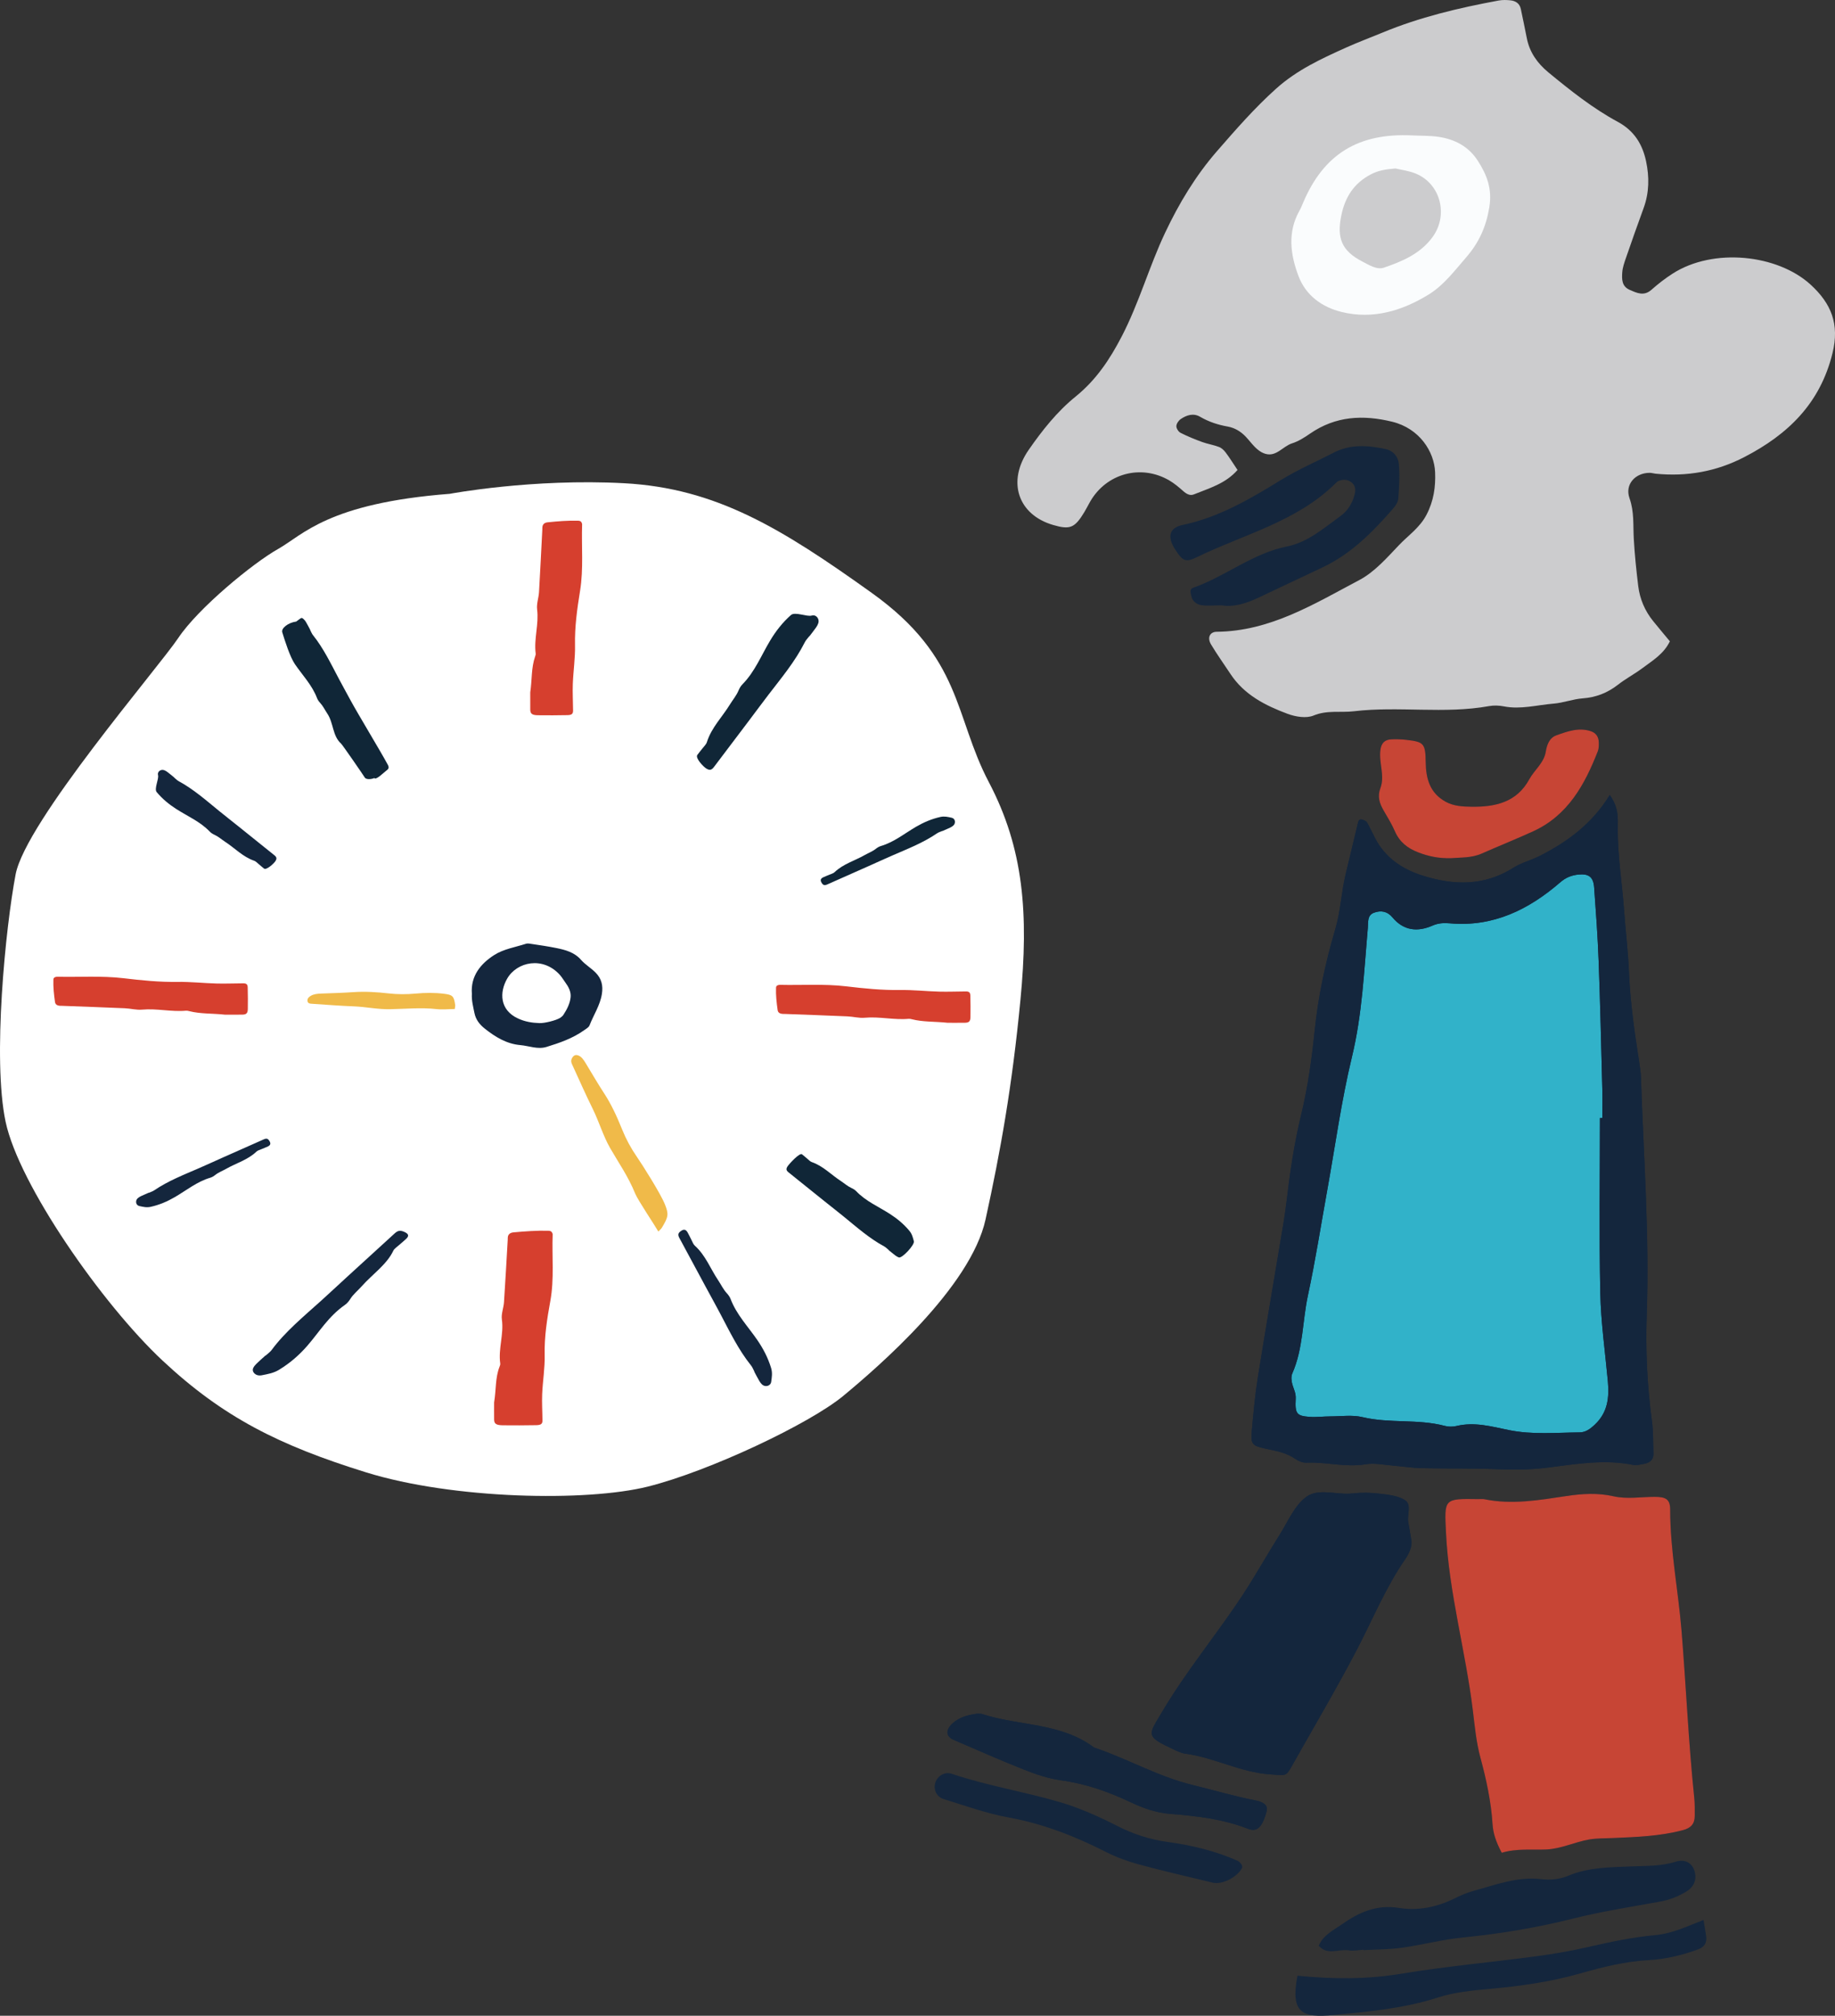
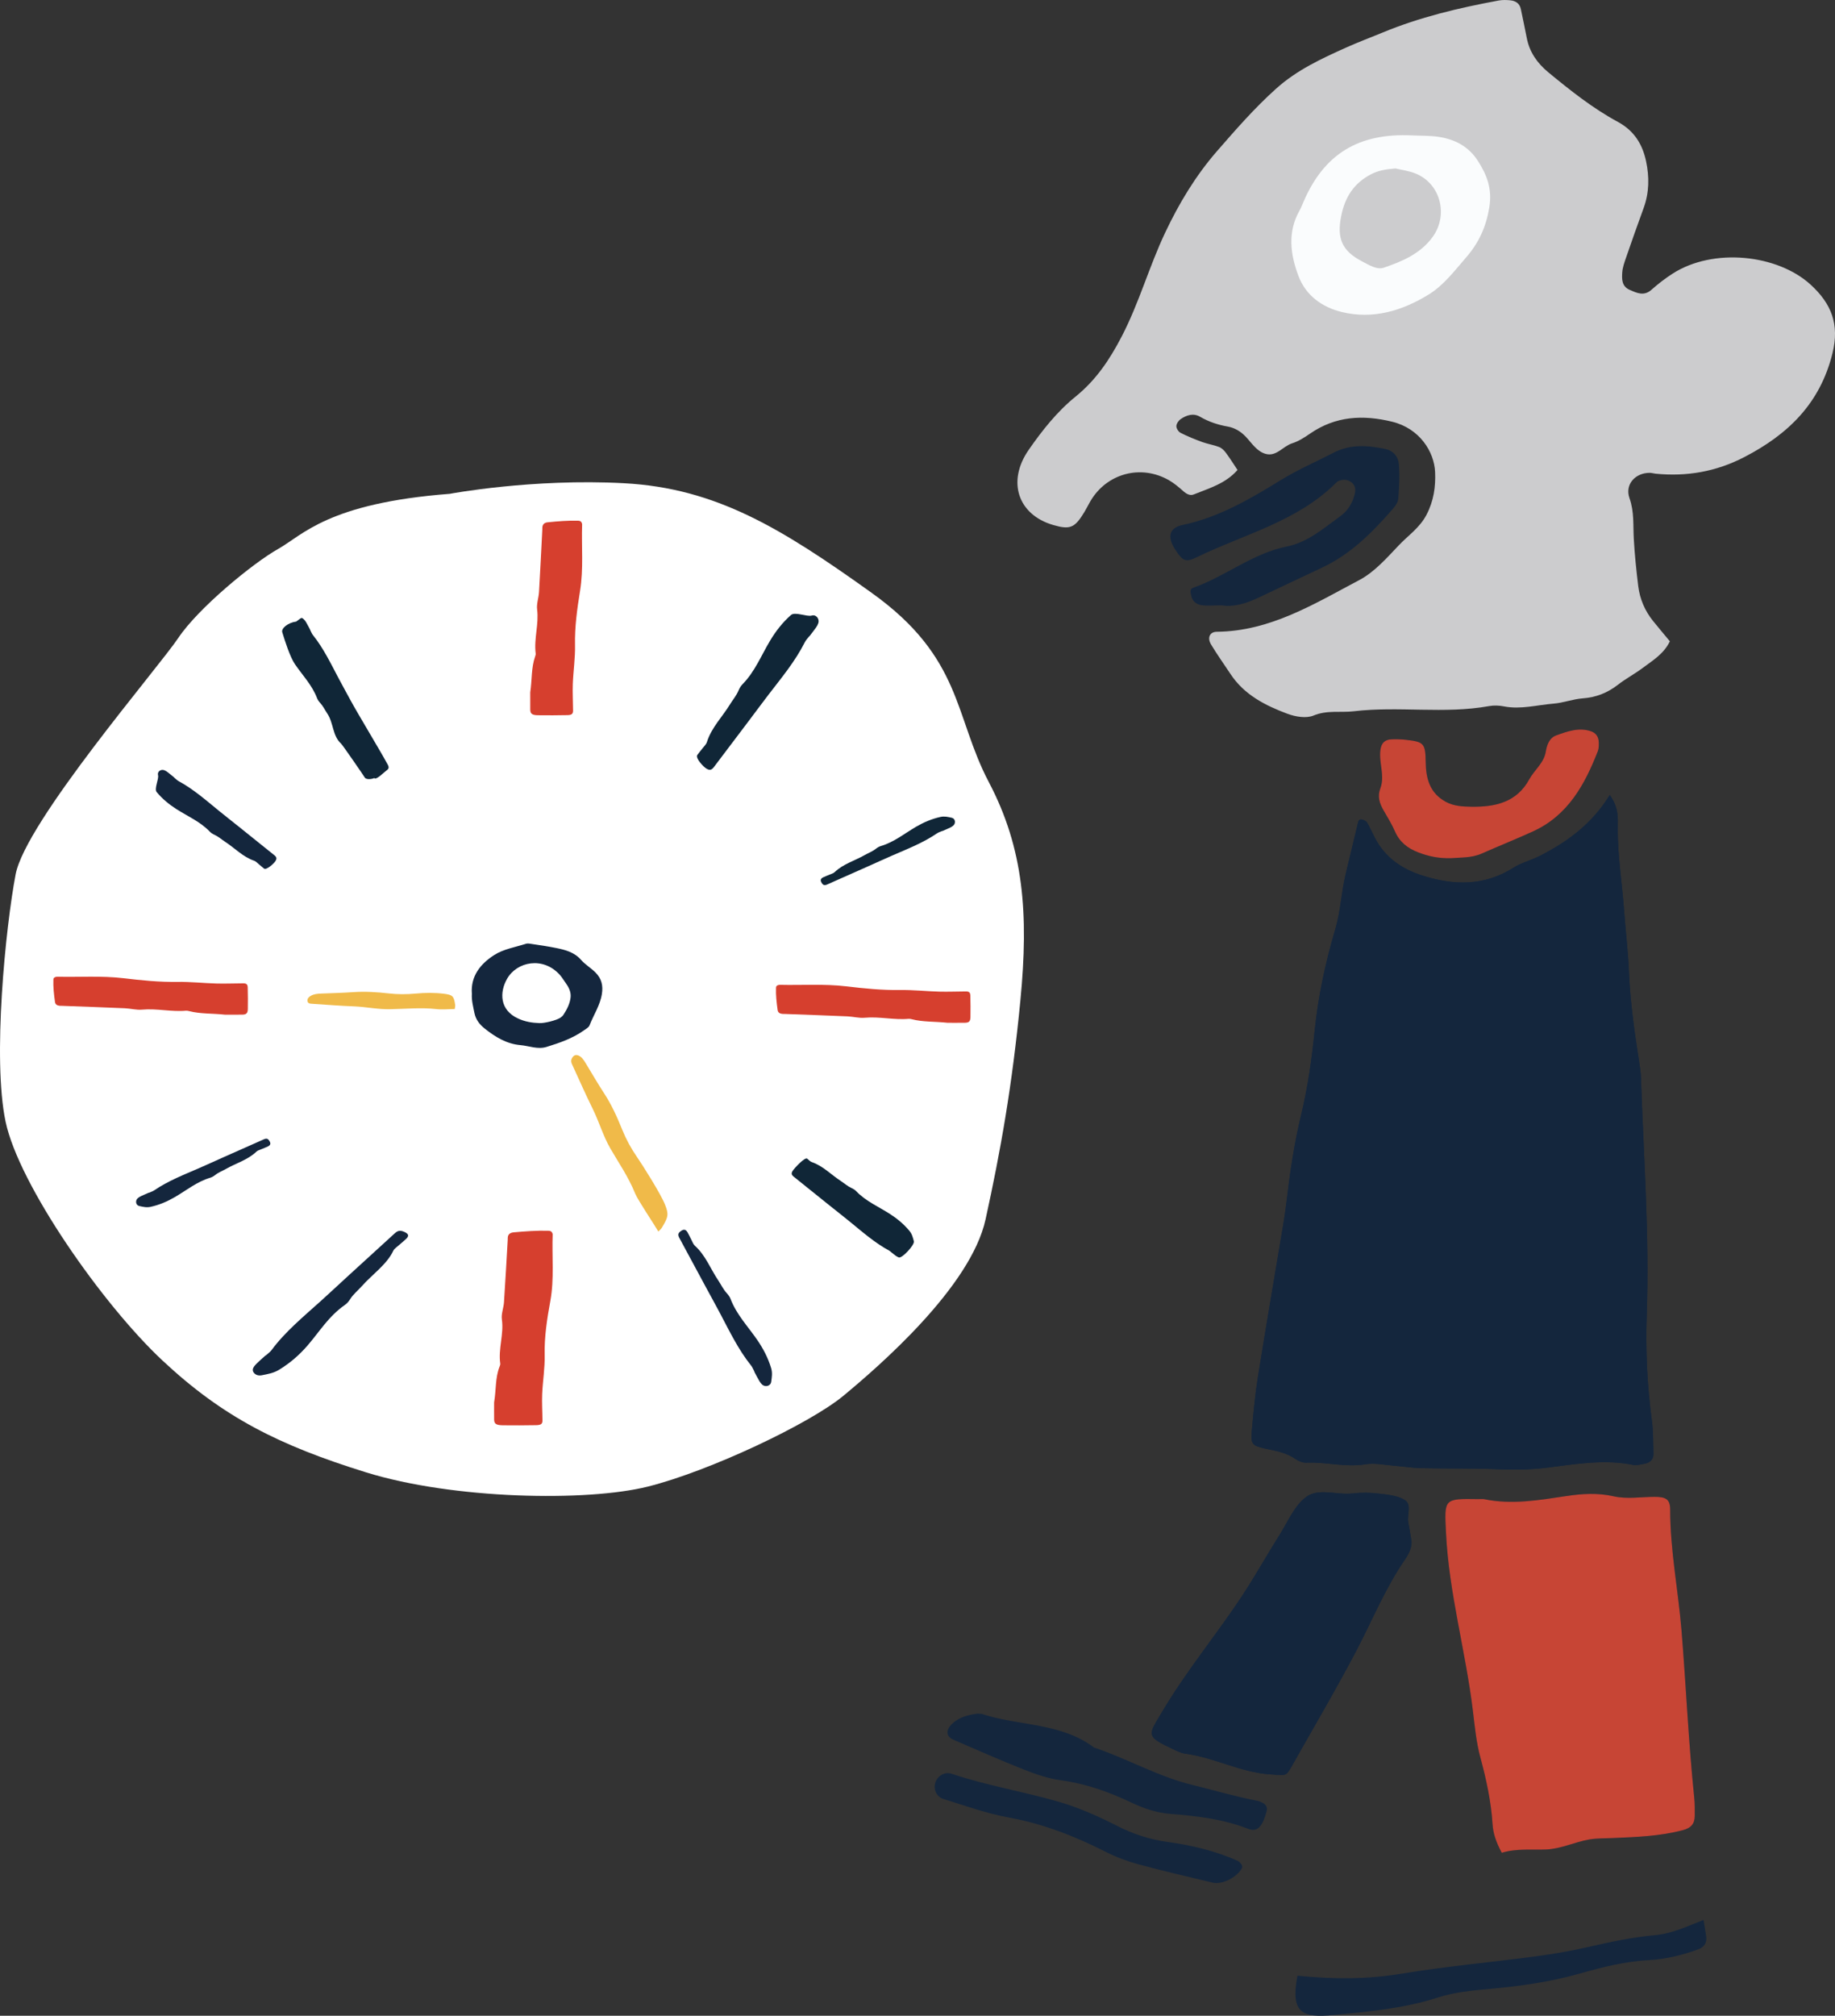
<svg xmlns="http://www.w3.org/2000/svg" version="1.1" id="Capa_1" x="0px" y="0px" width="202.135px" height="221.917px" viewBox="0 0 202.135 221.917" style="enable-background:new 0 0 202.135 221.917;" xml:space="preserve">
  <rect x="0" y="0" width="202.135" height="221.917" fill="#333333" stroke="none" />
  <style type="text/css">
	.st0{fill:#14263D;}
	.st1{fill:#31B2C9;}
	.st2{fill:#CCCCCE;}
	.st3{fill:#FAFCFD;}
	.st4{fill:#C74535;}
	.st5{fill:#FFFFFF;}
	.st6{fill:#102637;}
	.st7{fill:#F0BA49;}
	.st8{fill:#D63F2E;}
</style>
  <path class="st0" d="M165.425,203.976c1.667-0.504,3.288-0.289,4.899-0.36c1.659-0.073,3.142-0.828,4.741-1.103  c0.847-0.144,1.725-0.119,2.591-0.156c2.599-0.114,5.194-0.2,7.737-0.874c0.887-0.233,1.292-0.708,1.292-1.579  c-0.002-0.649,0.017-1.305-0.052-1.95c-0.641-6.15-0.903-12.328-1.409-18.486c-0.364-4.418-1.244-8.79-1.247-13.254  c0-1.14-0.441-1.421-1.709-1.421c-1.515,0-3.036,0.277-4.543-0.065c-1.723-0.389-3.425-0.289-5.165-0.027  c-2.995,0.45-6.004,0.978-9.051,0.352c-0.208-0.044-0.433-0.006-0.649-0.01c-3.835-0.06-3.76-0.065-3.577,3.7  c0.323,6.639,2.168,13.038,2.963,19.602c0.208,1.711,0.364,3.436,0.822,5.132c0.647,2.4,1.184,4.841,1.342,7.34  C164.474,201.805,164.763,202.727,165.425,203.976" />
  <path class="st0" d="M177.322,87.524c-1.95,3.178-4.643,5.132-7.658,6.682c-0.957,0.493-2.048,0.755-2.951,1.326  c-3.207,2.025-6.551,1.96-10.008,0.866c-2.262-0.716-4.104-1.962-5.23-4.116c-0.302-0.579-0.568-1.176-0.893-1.74  c-0.089-0.154-0.331-0.241-0.52-0.306c-0.256-0.089-0.4,0.044-0.464,0.316c-0.454,1.9-0.918,3.798-1.369,5.696  c-0.477,2.004-0.554,4.075-1.145,6.07c-1.078,3.646-1.879,7.346-2.266,11.15c-0.316,3.124-0.76,6.262-1.498,9.307  c-0.745,3.076-1.203,6.172-1.575,9.298c-0.102,0.862-0.221,1.721-0.362,2.574c-0.943,5.673-1.921,11.342-2.828,17.021  c-0.308,1.927-0.485,3.879-0.658,5.825c-0.133,1.48,0.027,1.669,1.453,1.979c1.165,0.254,2.341,0.433,3.357,1.153  c0.333,0.235,0.805,0.42,1.203,0.402c2.168-0.1,4.304,0.543,6.499,0.177c1.038-0.173,2.154,0.083,3.232,0.167  c0.974,0.075,1.944,0.237,2.918,0.258c2.932,0.062,5.869,0.008,8.799,0.131c1.744,0.073,3.459,0.023,5.186-0.198  c3.122-0.398,6.243-0.932,9.402-0.283c0.304,0.06,0.645-0.04,0.966-0.087c0.699-0.104,1.251-0.375,1.219-1.211  c-0.044-1.192-0.006-2.397-0.167-3.575c-0.529-3.889-0.701-7.796-0.566-11.708c0.304-8.701-0.348-17.375-0.639-26.057  c-0.021-0.649-0.129-1.299-0.229-1.942c-0.502-3.219-0.955-6.437-1.093-9.7c-0.094-2.277-0.377-4.547-0.539-6.822  c-0.219-3.032-0.73-6.037-0.691-9.094C178.218,90.034,178.308,88.904,177.322,87.524" />
  <path class="st0" d="M155.487,169.677c-0.137-0.803-0.237-1.446-0.36-2.085c-0.162-0.828,0.422-1.944-0.377-2.447  c-0.778-0.489-1.844-0.591-2.803-0.706c-0.964-0.117-1.962-0.137-2.926-0.025c-1.719,0.202-3.729-0.61-5.08,0.348  c-1.326,0.937-2.06,2.739-2.984,4.206c-1.388,2.198-2.653,4.472-4.079,6.643c-2.855,4.343-6.2,8.345-8.855,12.838  c-1.532,2.593-1.933,2.67,1.297,4.166c0.393,0.181,0.801,0.389,1.22,0.443c3.234,0.422,6.15,2.096,9.456,2.289  c1.634,0.096,1.632,0.279,2.3-0.907c2.395-4.252,4.88-8.455,7.144-12.774c1.759-3.357,3.182-6.886,5.357-10.022  C155.234,171.011,155.531,170.312,155.487,169.677" />
  <path class="st0" d="M134.588,66.643c1.242,0.221,2.68-0.191,4.083-0.864c2.348-1.124,4.709-2.216,7.059-3.336  c3.111-1.48,5.473-3.867,7.694-6.414c0.275-0.316,0.576-0.73,0.603-1.12c0.096-1.29,0.177-2.597,0.056-3.881  c-0.069-0.745-0.604-1.407-1.446-1.588c-1.944-0.416-3.871-0.566-5.725,0.393c-1.925,0.997-3.931,1.858-5.773,2.988  c-3.428,2.108-6.855,4.129-10.869,4.972c-1.496,0.314-1.713,1.33-0.812,2.714c0.81,1.242,1.124,1.448,2.36,0.845  c5.228-2.545,11.082-3.927,15.375-8.216c0.077-0.077,0.164-0.154,0.262-0.191c0.422-0.158,0.855-0.187,1.255,0.046  c0.541,0.316,0.666,0.822,0.524,1.396c-0.241,0.982-0.76,1.84-1.563,2.42c-1.842,1.328-3.615,2.899-5.892,3.353  c-3.81,0.76-6.795,3.305-10.362,4.555c-0.402,0.142-0.256,0.541-0.202,0.849c0.112,0.614,0.566,0.968,1.105,1.055  C132.953,66.722,133.612,66.643,134.588,66.643" />
-   <path class="st0" d="M150.207,214.652c0,0.015,0.002,0.027,0.002,0.042c1.407-0.079,2.826-0.069,4.216-0.262  c2.25-0.316,4.466-0.907,6.72-1.13c4.102-0.406,8.135-1.08,12.137-2.081c3.14-0.787,6.354-1.284,9.542-1.863  c1.091-0.196,2.085-0.581,3.003-1.161c0.83-0.526,1.105-1.361,0.822-2.248c-0.266-0.843-1.03-1.319-2.089-0.984  c-1.59,0.504-3.201,0.441-4.82,0.51c-2.372,0.1-4.747,0.083-7.019,1.043c-0.866,0.364-1.942,0.485-2.88,0.368  c-2.687-0.331-5.111,0.631-7.598,1.305c-0.724,0.198-1.423,0.52-2.102,0.851c-1.908,0.932-3.994,1.34-6.006,1.009  c-2.501-0.41-4.454,0.491-6.331,1.809c-0.936,0.656-2.054,1.18-2.537,2.352c0.959,1.101,2.214,0.323,3.319,0.506  C149.108,214.802,149.665,214.679,150.207,214.652" />
  <path class="st0" d="M159.863,94.479c1.013-0.089,2.216-0.006,3.346-0.504c1.881-0.828,3.79-1.594,5.658-2.445  c3.846-1.752,5.698-5.14,7.144-8.838c0.112-0.291,0.108-0.639,0.102-0.959c-0.01-0.593-0.291-1.036-0.868-1.23  c-1.328-0.447-2.574,0.012-3.79,0.445c-0.787,0.279-1.053,1.034-1.184,1.815c-0.208,1.251-1.253,2-1.819,3.038  c-1.38,2.541-3.773,3.051-6.36,3.013c-0.955-0.015-1.958-0.06-2.845-0.547c-1.738-0.955-2.175-2.52-2.2-4.379  c-0.027-2.066-0.227-2.216-2.143-2.437c-0.535-0.062-1.08-0.077-1.617-0.056c-0.751,0.025-1.136,0.408-1.234,1.197  c-0.177,1.405,0.516,2.814,0,4.185c-0.348,0.928-0.087,1.679,0.36,2.454c0.433,0.749,0.895,1.492,1.238,2.283  c0.512,1.178,1.39,1.871,2.556,2.32C157.339,94.271,158.486,94.523,159.863,94.479" />
  <path class="st0" d="M142.922,217.51c-0.789,4.098,0.502,4.662,3.979,4.324c3.869-0.372,7.74-0.714,11.496-1.925  c1.821-0.587,3.777-0.776,5.725-0.951c3.33-0.302,6.647-0.76,9.9-1.686c2.483-0.708,5.003-1.342,7.635-1.482  c1.819-0.098,3.636-0.535,5.375-1.172c0.726-0.264,1.022-0.741,0.909-1.488c-0.079-0.529-0.169-1.055-0.285-1.763  c-1.811,0.708-3.461,1.505-5.309,1.673c-2.489,0.225-4.93,0.741-7.367,1.301c-1.9,0.435-3.829,0.772-5.76,1.03  c-4.943,0.66-9.916,1.099-14.83,1.915C150.597,217.918,146.849,217.9,142.922,217.51" />
  <path class="st0" d="M107.702,188.654c-0.932,0.129-1.973,0.321-2.816,1.118c-0.726,0.687-0.697,1.403,0.16,1.769  c2.585,1.109,5.155,2.254,7.771,3.286c1.303,0.512,2.668,0.98,4.044,1.167c2.726,0.37,5.263,1.265,7.713,2.429  c1.392,0.662,2.807,1.147,4.331,1.27c2.922,0.233,5.812,0.56,8.576,1.642c1.118,0.439,1.629-0.406,2.042-1.919  c0.214-0.787-0.576-1.078-1.217-1.203c-2.337-0.454-4.616-1.136-6.924-1.696c-3.817-0.926-7.196-2.901-10.874-4.131  c-3.652-2.757-8.254-2.352-12.33-3.688C108.077,188.665,107.962,188.675,107.702,188.654" />
  <path class="st0" d="M136.801,205.321c-0.137-0.148-0.248-0.356-0.416-0.433c-2.485-1.13-5.119-1.734-7.806-2.11  c-1.948-0.275-3.752-0.859-5.519-1.761c-2.019-1.028-4.12-1.975-6.287-2.612c-3.942-1.161-8.023-1.806-11.933-3.124  c-0.78-0.262-1.548,0.221-1.8,0.951c-0.252,0.73,0.096,1.582,0.907,1.831c2.377,0.733,4.743,1.588,7.18,2.031  c3.777,0.687,7.284,2.058,10.657,3.771c1.18,0.597,2.383,1.038,3.621,1.378c2.71,0.743,5.452,1.357,8.183,2.021  c1.032,0.25,2.697-0.587,3.228-1.621C136.857,205.56,136.807,205.429,136.801,205.321" />
-   <path class="st1" d="M176.506,123.087c0-1.086,0.025-2.173-0.004-3.257c-0.121-4.672-0.227-9.344-0.402-14.014  c-0.1-2.707-0.3-5.413-0.495-8.116c-0.083-1.147-0.593-1.528-1.709-1.421c-0.766,0.073-1.403,0.318-2.031,0.862  c-3.477,3.007-7.39,4.936-12.158,4.51c-0.649-0.058-1.274-0.029-1.906,0.248c-1.659,0.73-3.194,0.56-4.406-0.895  c-0.583-0.697-1.284-0.797-2.037-0.524c-0.774,0.279-0.628,1.059-0.683,1.671c-0.422,4.753-0.614,9.508-1.75,14.203  c-1.172,4.845-1.84,9.81-2.73,14.724c-0.695,3.848-1.297,7.717-2.119,11.535c-0.616,2.855-0.514,5.852-1.723,8.591  c-0.154,0.352-0.098,0.859,0.019,1.249c0.154,0.508,0.393,0.947,0.36,1.536c-0.092,1.654,0.104,1.89,1.523,1.996  c0.751,0.056,1.515-0.052,2.272-0.052c1.193,0,2.435-0.185,3.567,0.083c2.988,0.712,6.089,0.177,9.059,0.964  c0.406,0.108,0.887,0.108,1.296,0.01c1.977-0.474,3.856,0.06,5.763,0.45c2.576,0.527,5.194,0.279,7.796,0.254  c0.658-0.006,1.153-0.368,1.667-0.851c1.442-1.355,1.602-3.001,1.438-4.793c-0.298-3.242-0.766-6.483-0.832-9.729  c-0.133-6.41-0.04-12.822-0.04-19.231C176.329,123.087,176.418,123.087,176.506,123.087" />
  <path class="st0" d="M155.554,14.908c-5.912-0.287-9.725,2.046-12.002,7.386c-0.127,0.298-0.243,0.604-0.402,0.884  c-1.351,2.385-1.009,4.849-0.117,7.215c0.81,2.146,2.616,3.438,4.78,3.96c3.448,0.835,6.666-0.144,9.579-1.942  c1.648-1.016,2.847-2.62,4.125-4.093c1.392-1.605,2.181-3.34,2.535-5.488c0.337-2.042-0.264-3.586-1.28-5.153  c-1.011-1.561-2.524-2.345-4.304-2.612C157.512,14.922,156.528,14.955,155.554,14.908 M154.974,11.555  c0.974,0.079,1.948,0.152,2.92,0.239c4.707,0.422,7.681,3.159,9.617,7.25c0.225,0.474,0.366,1.043,0.36,1.565  c-0.037,3.095-0.67,6.031-2.599,8.547c-2.766,3.607-6.102,6.491-10.516,7.873c-3.694,1.157-7.278,0.716-10.645-1.159  c-0.939-0.522-1.734-1.305-2.578-1.987c-0.778-0.631-1.392-1.432-1.627-2.387c-0.564-2.297-1.426-4.587-0.539-7.013  c0.139-0.379,0.158-0.874,0.042-1.257c-0.318-1.049,0.021-2.023,0.531-2.797c1.973-2.995,4.044-5.879,7.456-7.525  C149.837,11.726,152.318,11.289,154.974,11.555" />
-   <path class="st0" d="M187.743,45.459c-2.837,0.05-4.216-0.776-5.009-2.795c-1.276-3.244-0.458-6.368,2.452-8.21  c1.873-1.188,3.929-1.709,6.179-1.515c1.186,0.1,2.214,0.589,2.718,1.525c1.072,1.989,2.002,4.035,0.572,6.368  C192.867,43.754,190.145,44.955,187.743,45.459" />
  <path class="st0" d="M153.716,18.547c0.606,0.148,1.478,0.248,2.258,0.572c2.72,1.13,3.586,4.553,1.844,6.959  c-1.342,1.854-3.34,2.695-5.371,3.39c-0.768,0.262-1.648-0.298-2.414-0.697c-2.235-1.165-2.791-2.566-2.281-5.038  c0.418-2.042,1.38-3.548,3.249-4.535C151.801,18.776,152.611,18.635,153.716,18.547" />
  <path class="st2" d="M183.944,70.602c-0.61-0.737-1.236-1.475-1.846-2.231c-0.909-1.126-1.461-2.422-1.638-3.846  c-0.212-1.723-0.389-3.452-0.489-5.184c-0.087-1.505,0.062-2.978-0.472-4.491c-0.541-1.523,0.641-2.801,2.231-2.795  c0.214,0,0.429,0.075,0.643,0.096c3.432,0.337,6.67-0.225,9.766-1.827c4.828-2.495,8.364-5.914,9.721-11.446  c0.785-3.199-0.135-5.457-2.41-7.54c-3.648-3.336-10.713-4.093-15.198-1.217c-0.82,0.524-1.6,1.13-2.329,1.775  c-0.835,0.743-1.6,0.364-2.406,0.015c-0.887-0.387-0.868-1.184-0.816-1.933c0.037-0.529,0.225-1.057,0.4-1.565  c0.639-1.844,1.284-3.686,1.956-5.517c0.62-1.692,0.631-3.436,0.266-5.146c-0.391-1.85-1.303-3.359-3.103-4.329  c-2.77-1.496-5.238-3.459-7.663-5.459c-1.203-0.993-2.075-2.21-2.375-3.783c-0.204-1.063-0.433-2.123-0.653-3.182  c-0.129-0.62-0.572-0.901-1.149-0.961c-0.427-0.044-0.874-0.056-1.292,0.021c-4.377,0.81-8.699,1.827-12.828,3.544  c-1.299,0.539-2.633,1.032-3.9,1.602c-2.749,1.234-5.482,2.481-7.812,4.578c-2.36,2.121-4.414,4.478-6.478,6.847  c-2.362,2.71-4.2,5.762-5.733,9.011c-1.759,3.721-2.855,7.702-4.766,11.386c-1.334,2.572-2.841,4.818-5.086,6.634  c-2.039,1.648-3.675,3.719-5.159,5.852c-2.441,3.502-1.188,7.157,2.683,8.285c1.865,0.543,2.379,0.333,3.442-1.426  c0.225-0.37,0.414-0.762,0.631-1.138c1.786-3.115,5.596-4.154,8.705-2.35c0.558,0.323,1.063,0.749,1.546,1.178  c0.352,0.314,0.749,0.543,1.165,0.375c1.688-0.685,3.494-1.18,4.822-2.695c-0.456-0.681-0.853-1.319-1.301-1.917  c-0.187-0.252-0.452-0.506-0.737-0.614c-0.601-0.229-1.255-0.329-1.863-0.549c-0.807-0.296-1.609-0.622-2.374-1.009  c-0.231-0.117-0.468-0.487-0.462-0.735c0.006-0.268,0.239-0.612,0.474-0.774c0.651-0.447,1.401-0.691,2.141-0.258  c0.955,0.556,1.965,0.887,3.047,1.078c0.758,0.135,1.424,0.533,1.963,1.097c0.672,0.703,1.213,1.617,2.181,1.902  c1.201,0.356,1.923-0.828,2.939-1.151c0.708-0.225,1.371-0.649,1.99-1.078c2.805-1.933,5.823-2.087,9.038-1.303  c3.028,0.743,4.635,3.307,4.728,5.548c0.069,1.613-0.15,3.163-0.941,4.685c-0.739,1.428-1.998,2.262-3.028,3.342  c-1.342,1.407-2.701,2.97-4.376,3.854c-4.953,2.612-9.808,5.642-15.714,5.696c-0.76,0.006-1.063,0.656-0.622,1.394  c0.664,1.113,1.428,2.166,2.141,3.251c1.511,2.297,3.837,3.473,6.287,4.387c0.876,0.327,2.062,0.522,2.864,0.189  c1.498-0.62,2.97-0.298,4.433-0.47c4.963-0.589,9.968,0.323,14.909-0.57c0.52-0.094,1.093-0.071,1.615,0.031  c1.858,0.366,3.661-0.156,5.484-0.302c1.074-0.085,2.123-0.499,3.197-0.579c1.471-0.108,2.726-0.595,3.883-1.494  c0.853-0.666,1.825-1.176,2.693-1.825C182.029,72.727,183.276,71.999,183.944,70.602" />
  <path class="st3" d="M153.715,18.548c-1.105,0.087-1.913,0.229-2.716,0.651c-1.869,0.986-2.83,2.493-3.249,4.535  c-0.51,2.472,0.046,3.873,2.281,5.038c0.766,0.4,1.646,0.959,2.414,0.695c2.031-0.695,4.031-1.536,5.373-3.388  c1.742-2.406,0.876-5.829-1.846-6.959C155.193,18.795,154.321,18.695,153.715,18.548 M155.555,14.908  c0.972,0.048,1.956,0.015,2.916,0.158c1.779,0.266,3.292,1.051,4.304,2.612c1.016,1.565,1.615,3.111,1.28,5.153  c-0.354,2.148-1.145,3.883-2.535,5.488c-1.28,1.473-2.479,3.078-4.125,4.093c-2.916,1.798-6.133,2.776-9.579,1.942  c-2.164-0.522-3.971-1.815-4.78-3.96c-0.895-2.366-1.234-4.83,0.114-7.215c0.16-0.281,0.277-0.587,0.404-0.884  C145.828,16.953,149.643,14.621,155.555,14.908" />
  <path class="st0" d="M176.241,123.086c0.087,0,0.177,0,0.264,0.002c0-1.086,0.025-2.173-0.004-3.257  c-0.121-4.672-0.227-9.344-0.402-14.014c-0.1-2.707-0.298-5.413-0.495-8.116c-0.083-1.149-0.593-1.53-1.709-1.423  c-0.766,0.073-1.403,0.318-2.031,0.862c-3.478,3.007-7.388,4.936-12.158,4.51c-0.649-0.056-1.274-0.029-1.906,0.25  c-1.659,0.728-3.194,0.558-4.406-0.897c-0.583-0.697-1.282-0.795-2.037-0.524c-0.774,0.281-0.628,1.059-0.683,1.671  c-0.42,4.753-0.614,9.508-1.75,14.203c-1.172,4.847-1.84,9.812-2.728,14.726c-0.697,3.848-1.296,7.715-2.121,11.535  c-0.616,2.853-0.514,5.85-1.721,8.591c-0.156,0.35-0.1,0.859,0.019,1.247c0.152,0.508,0.391,0.949,0.358,1.538  c-0.092,1.654,0.104,1.888,1.523,1.994c0.751,0.056,1.515-0.052,2.272-0.052c1.192,0,2.435-0.185,3.567,0.085  c2.988,0.712,6.089,0.175,9.059,0.961c0.408,0.108,0.887,0.11,1.296,0.01c1.977-0.474,3.856,0.06,5.763,0.452  c2.578,0.527,5.194,0.277,7.796,0.252c0.658-0.006,1.153-0.366,1.667-0.851c1.442-1.353,1.602-2.999,1.438-4.793  c-0.298-3.242-0.766-6.48-0.832-9.729C176.148,135.909,176.241,129.497,176.241,123.086 M177.322,87.524  c0.986,1.38,0.897,2.51,0.884,3.559c-0.04,3.057,0.472,6.062,0.691,9.094c0.162,2.275,0.445,4.545,0.539,6.822  c0.137,3.263,0.591,6.48,1.093,9.7c0.1,0.643,0.208,1.292,0.229,1.942c0.291,8.682,0.943,17.356,0.639,26.057  c-0.135,3.912,0.037,7.819,0.566,11.708c0.16,1.178,0.123,2.383,0.167,3.575c0.031,0.837-0.52,1.107-1.219,1.211  c-0.321,0.048-0.662,0.148-0.966,0.087c-3.159-0.649-6.281-0.114-9.402,0.283c-1.727,0.221-3.442,0.27-5.186,0.198  c-2.93-0.123-5.867-0.069-8.799-0.131c-0.974-0.021-1.944-0.183-2.918-0.258c-1.078-0.083-2.193-0.339-3.232-0.167  c-2.196,0.366-4.331-0.277-6.499-0.177c-0.398,0.019-0.87-0.166-1.203-0.402c-1.016-0.72-2.191-0.899-3.357-1.153  c-1.426-0.31-1.586-0.5-1.453-1.979c0.173-1.946,0.35-3.898,0.658-5.825c0.907-5.679,1.885-11.348,2.828-17.021  c0.141-0.853,0.26-1.713,0.362-2.574c0.372-3.126,0.83-6.222,1.575-9.298c0.739-3.045,1.182-6.183,1.498-9.307  c0.387-3.804,1.188-7.504,2.266-11.15c0.591-1.996,0.668-4.066,1.145-6.07c0.452-1.898,0.916-3.796,1.369-5.696  c0.065-0.273,0.208-0.406,0.464-0.316c0.189,0.065,0.431,0.152,0.52,0.306c0.325,0.564,0.591,1.161,0.893,1.74  c1.126,2.154,2.968,3.4,5.23,4.116c3.457,1.095,6.801,1.159,10.008-0.866c0.903-0.57,1.994-0.832,2.951-1.326  C172.679,92.656,175.372,90.702,177.322,87.524" />
  <path class="st0" d="M155.487,169.677c0.044,0.635-0.254,1.334-0.691,1.967c-2.175,3.136-3.598,6.666-5.357,10.022  c-2.264,4.318-4.749,8.522-7.144,12.774c-0.668,1.186-0.666,1.003-2.3,0.907c-3.307-0.194-6.222-1.867-9.456-2.289  c-0.418-0.054-0.826-0.262-1.22-0.443c-3.23-1.496-2.828-1.573-1.297-4.166c2.655-4.493,6-8.495,8.855-12.838  c1.426-2.171,2.691-4.445,4.079-6.643c0.924-1.467,1.659-3.269,2.984-4.206c1.351-0.957,3.361-0.146,5.08-0.348  c0.964-0.112,1.963-0.092,2.926,0.025c0.959,0.115,2.025,0.216,2.803,0.706c0.799,0.504,0.214,1.619,0.377,2.447  C155.25,168.231,155.35,168.874,155.487,169.677" />
-   <path class="st0" d="M107.702,188.654c0.26,0.021,0.375,0.01,0.474,0.044c4.077,1.336,8.678,0.93,12.33,3.688  c3.677,1.23,7.057,3.205,10.874,4.131c2.308,0.56,4.587,1.242,6.924,1.696c0.641,0.125,1.432,0.416,1.217,1.203  c-0.412,1.513-0.924,2.358-2.042,1.919c-2.764-1.082-5.654-1.409-8.576-1.642c-1.523-0.123-2.939-0.608-4.331-1.27  c-2.449-1.163-4.986-2.058-7.713-2.429c-1.376-0.187-2.741-0.656-4.044-1.167c-2.616-1.032-5.186-2.177-7.771-3.286  c-0.857-0.366-0.887-1.082-0.16-1.769C105.729,188.975,106.77,188.784,107.702,188.654" />
  <path class="st4" d="M165.425,203.976c-0.662-1.249-0.951-2.171-1.014-3.161c-0.158-2.499-0.695-4.94-1.342-7.34  c-0.458-1.696-0.614-3.421-0.822-5.132c-0.795-6.564-2.641-12.963-2.963-19.602c-0.183-3.765-0.258-3.76,3.577-3.7  c0.216,0.004,0.441-0.033,0.649,0.01c3.047,0.626,6.056,0.098,9.051-0.352c1.74-0.262,3.442-0.362,5.165,0.027  c1.507,0.341,3.028,0.065,4.543,0.065c1.267,0,1.709,0.281,1.709,1.421c0.002,4.464,0.882,8.836,1.247,13.254  c0.506,6.158,0.768,12.337,1.409,18.486c0.069,0.645,0.05,1.301,0.052,1.95c0,0.872-0.406,1.346-1.292,1.579  c-2.543,0.674-5.138,0.76-7.737,0.874c-0.866,0.037-1.744,0.013-2.591,0.156c-1.598,0.275-3.082,1.03-4.741,1.103  C168.713,203.686,167.092,203.472,165.425,203.976" />
  <path class="st4" d="M159.863,94.479c-1.378,0.044-2.524-0.208-3.654-0.645c-1.165-0.449-2.044-1.142-2.556-2.32  c-0.343-0.791-0.805-1.534-1.238-2.283c-0.447-0.774-0.708-1.525-0.36-2.454c0.516-1.371-0.177-2.78,0-4.185  c0.098-0.789,0.483-1.172,1.234-1.197c0.537-0.021,1.082-0.006,1.617,0.056c1.917,0.221,2.116,0.37,2.143,2.437  c0.025,1.858,0.462,3.423,2.2,4.379c0.887,0.487,1.89,0.533,2.845,0.547c2.587,0.037,4.98-0.472,6.36-3.013  c0.566-1.038,1.611-1.788,1.819-3.038c0.131-0.78,0.398-1.536,1.184-1.815c1.215-0.433,2.462-0.893,3.79-0.445  c0.576,0.194,0.857,0.637,0.868,1.23c0.006,0.321,0.01,0.668-0.102,0.959c-1.446,3.698-3.298,7.086-7.144,8.838  c-1.869,0.851-3.777,1.617-5.658,2.445C162.08,94.473,160.877,94.389,159.863,94.479" />
  <path class="st5" d="M49.547,54.365c-13.435,1.034-16.18,4.537-18.925,6.079c-2.745,1.542-8.782,6.499-10.978,9.783  c-2.196,3.286-16.815,20.232-17.922,26.03c-1.105,5.798-2.57,20.32-1.105,27.237c1.463,6.92,10.636,20.08,17.302,26.307  c6.666,6.227,12.817,9.315,22.401,12.291c9.581,2.976,24.309,3.251,31.043,1.569c6.736-1.684,17.806-6.897,21.558-10.01  c3.75-3.111,13.997-11.906,15.643-19.402c1.646-7.494,2.928-14.657,3.842-24.157c0.916-9.502,0.366-16.671-3.475-23.974  c-3.842-7.3-2.903-13.687-12.886-20.832c-9.985-7.144-17.173-11.542-27.3-12.087C58.616,52.654,49.547,54.365,49.547,54.365" />
  <path class="st6" d="M34.163,69.352c0.004-0.002,0.008-0.004,0.012-0.006c-0.152-0.283-0.298-0.568-0.458-0.845  c-0.071-0.121-0.158-0.239-0.262-0.331c-0.27-0.248-0.239-0.156-0.824,0.258c-0.889,0.117-1.673,0.735-1.538,1.178  c0.283,0.93,0.851,2.72,1.398,3.519c0.843,1.226,1.896,2.312,2.435,3.738c0.075,0.196,0.21,0.379,0.352,0.533  c0.318,0.345,0.512,0.77,0.77,1.153c0.714,1.055,0.554,2.449,1.534,3.328c0.15,0.135,2.495,3.53,2.595,3.717  c0.119,0.221,0.649,0.237,1.063,0.06c0.162,0.279,1.076-0.645,1.34-0.835c0.254-0.181,0.293-0.337,0.133-0.637  c-0.791-1.473-3.296-5.598-4.091-7.069c-0.439-0.814-0.891-1.623-1.324-2.441c-0.866-1.632-1.663-3.303-2.828-4.757  C34.339,69.75,34.265,69.54,34.163,69.352" />
  <path class="st0" d="M19.18,85.599c0.002-0.004,0.006-0.008,0.008-0.01c-0.25-0.202-0.495-0.408-0.751-0.601  c-0.11-0.083-0.237-0.156-0.368-0.202c-0.348-0.121-0.768,0.158-0.66,0.56c0.11,0.41-0.45,1.498-0.152,1.854  c0.622,0.745,1.34,1.34,2.156,1.863c1.251,0.801,2.647,1.392,3.698,2.495c0.144,0.15,0.339,0.266,0.531,0.354  c0.429,0.196,0.77,0.51,1.157,0.762c1.068,0.695,1.958,1.661,3.205,2.089c0.191,0.067,0.345,0.248,0.51,0.381  c0.194,0.156,0.375,0.331,0.572,0.479c0.26,0.196,1.091-0.556,1.259-0.832c0.164-0.266,0.139-0.427-0.125-0.639  c-1.301-1.049-2.606-2.094-3.91-3.14c-0.722-0.579-1.453-1.147-2.171-1.731c-1.432-1.165-2.818-2.397-4.458-3.282  C19.497,85.897,19.347,85.733,19.18,85.599" />
  <path class="st6" d="M103.796,91.483c0.002,0.004,0.004,0.008,0.006,0.013c0.293-0.129,0.589-0.254,0.876-0.391  c0.127-0.062,0.25-0.139,0.352-0.235c0.266-0.252,0.21-0.755-0.196-0.843c-0.414-0.092-0.797-0.187-1.249-0.087  c-0.947,0.212-1.806,0.576-2.645,1.061c-1.284,0.745-2.452,1.713-3.912,2.141c-0.2,0.058-0.393,0.179-0.558,0.31  c-0.37,0.291-0.807,0.45-1.209,0.678c-1.107,0.631-2.374,0.978-3.328,1.89c-0.146,0.139-0.377,0.191-0.572,0.277  c-0.227,0.1-0.464,0.181-0.687,0.291c-0.291,0.142-0.335,0.323-0.169,0.599c0.162,0.266,0.316,0.318,0.626,0.181  c1.53-0.674,3.057-1.353,4.585-2.033c0.845-0.377,1.686-0.764,2.535-1.134c1.694-0.737,3.421-1.403,4.961-2.454  C103.386,91.628,103.6,91.57,103.796,91.483" />
  <path class="st6" d="M89.146,70.043c0.004,0.004,0.01,0.008,0.015,0.01c0.248-0.325,0.502-0.647,0.737-0.98  c0.104-0.146,0.194-0.31,0.248-0.479c0.142-0.447-0.229-0.976-0.735-0.824c-0.518,0.154-1.84-0.454-2.283-0.06  c-0.926,0.82-1.661,1.759-2.295,2.818c-0.978,1.627-1.684,3.432-3.051,4.811c-0.187,0.189-0.329,0.443-0.433,0.691  c-0.233,0.554-0.622,1.003-0.93,1.505c-0.849,1.39-2.048,2.562-2.551,4.168c-0.077,0.248-0.302,0.447-0.466,0.664  c-0.194,0.254-0.408,0.489-0.589,0.749c-0.239,0.339,0.66,1.303,1.018,1.511c0.345,0.198,0.547,0.162,0.81-0.181  c1.29-1.7,2.576-3.403,3.862-5.107c0.712-0.943,1.411-1.896,2.131-2.832c1.436-1.871,2.953-3.681,4.025-5.808  C88.778,70.459,88.982,70.261,89.146,70.043" />
  <path class="st0" d="M83.102,151.003c-0.004,0.002-0.01,0.006-0.015,0.008c0.183,0.341,0.36,0.687,0.554,1.02  c0.085,0.146,0.191,0.289,0.314,0.402c0.329,0.296,0.928,0.183,0.997-0.314c0.071-0.508,0.152-0.976-0.01-1.511  c-0.341-1.122-0.862-2.123-1.523-3.086c-1.016-1.48-2.289-2.795-2.941-4.516c-0.089-0.235-0.252-0.456-0.425-0.643  c-0.385-0.418-0.618-0.93-0.928-1.392c-0.862-1.276-1.398-2.768-2.585-3.831c-0.181-0.162-0.266-0.437-0.387-0.664  c-0.141-0.264-0.262-0.543-0.412-0.801c-0.2-0.339-0.42-0.375-0.739-0.146c-0.308,0.218-0.356,0.408-0.162,0.768  c0.955,1.779,1.915,3.557,2.876,5.334c0.531,0.984,1.076,1.96,1.598,2.947c1.045,1.973,2.008,3.992,3.415,5.748  C82.89,150.522,82.98,150.776,83.102,151.003" />
-   <path class="st6" d="M97.903,137.621c-0.002,0.004-0.006,0.008-0.008,0.01c0.25,0.202,0.495,0.408,0.751,0.601  c0.11,0.083,0.237,0.156,0.368,0.202c0.348,0.121,1.761-1.384,1.652-1.786c-0.108-0.41-0.198-0.793-0.495-1.149  c-0.622-0.745-1.34-1.34-2.156-1.863c-1.251-0.801-2.647-1.392-3.698-2.495c-0.144-0.15-0.339-0.266-0.531-0.354  c-0.429-0.196-0.772-0.51-1.157-0.762c-1.07-0.695-1.96-1.661-3.207-2.089c-0.189-0.067-0.343-0.248-0.508-0.381  c-0.194-0.158-0.375-0.331-0.574-0.479c-0.26-0.196-1.434,1.076-1.602,1.353c-0.164,0.266-0.139,0.427,0.125,0.639  c1.301,1.049,2.606,2.096,3.91,3.14c0.722,0.579,1.453,1.147,2.171,1.731c1.432,1.165,2.818,2.397,4.458,3.282  C97.587,137.324,97.737,137.488,97.903,137.621" />
+   <path class="st6" d="M97.903,137.621c-0.002,0.004-0.006,0.008-0.008,0.01c0.25,0.202,0.495,0.408,0.751,0.601  c0.11,0.083,0.237,0.156,0.368,0.202c0.348,0.121,1.761-1.384,1.652-1.786c-0.108-0.41-0.198-0.793-0.495-1.149  c-0.622-0.745-1.34-1.34-2.156-1.863c-1.251-0.801-2.647-1.392-3.698-2.495c-0.144-0.15-0.339-0.266-0.531-0.354  c-0.429-0.196-0.772-0.51-1.157-0.762c-1.07-0.695-1.96-1.661-3.207-2.089c-0.189-0.067-0.343-0.248-0.508-0.381  c-0.26-0.196-1.434,1.076-1.602,1.353c-0.164,0.266-0.139,0.427,0.125,0.639  c1.301,1.049,2.606,2.096,3.91,3.14c0.722,0.579,1.453,1.147,2.171,1.731c1.432,1.165,2.818,2.397,4.458,3.282  C97.587,137.324,97.737,137.488,97.903,137.621" />
  <path class="st0" d="M16.388,131.318c-0.002-0.004-0.004-0.008-0.006-0.012c-0.293,0.129-0.589,0.254-0.878,0.391  c-0.125,0.062-0.248,0.139-0.35,0.235c-0.266,0.252-0.21,0.755,0.196,0.843c0.414,0.092,0.797,0.187,1.249,0.087  c0.947-0.212,1.806-0.576,2.643-1.061c1.286-0.745,2.454-1.713,3.915-2.141c0.2-0.058,0.393-0.179,0.558-0.31  c0.37-0.291,0.807-0.45,1.209-0.678c1.107-0.631,2.374-0.978,3.326-1.89c0.148-0.139,0.379-0.191,0.572-0.277  c0.229-0.1,0.466-0.181,0.689-0.291c0.291-0.142,0.335-0.323,0.169-0.599c-0.162-0.266-0.316-0.318-0.626-0.181  c-1.53,0.674-3.057,1.353-4.585,2.033c-0.845,0.377-1.686,0.764-2.535,1.134c-1.694,0.737-3.421,1.403-4.961,2.454  C16.798,131.172,16.583,131.23,16.388,131.318" />
  <path class="st0" d="M29.251,149.246c-0.006-0.004-0.013-0.006-0.019-0.01c-0.333,0.304-0.678,0.603-0.997,0.916  c-0.142,0.137-0.264,0.291-0.339,0.452c-0.202,0.422,0.264,0.934,0.93,0.803c0.683-0.133,1.322-0.243,1.915-0.606  c1.24-0.757,2.231-1.636,3.099-2.628c1.334-1.528,2.318-3.23,4.152-4.512c0.252-0.177,0.445-0.414,0.591-0.649  c0.323-0.522,0.849-0.939,1.267-1.411c1.157-1.303,2.764-2.389,3.477-3.91c0.11-0.233,0.41-0.418,0.635-0.622  c0.26-0.235,0.547-0.456,0.795-0.697c0.325-0.318,0.25-0.539-0.21-0.745c-0.443-0.2-0.71-0.169-1.063,0.152  c-1.746,1.588-3.486,3.18-5.226,4.772c-0.964,0.88-1.91,1.771-2.882,2.647c-1.942,1.748-3.989,3.436-5.463,5.438  C29.746,148.859,29.473,149.042,29.251,149.246" />
  <path class="st7" d="M50.092,111.085c0.023-0.189,0.067-0.327,0.048-0.454c-0.141-0.976-0.287-1.109-1.228-1.226  c-1.047-0.129-2.091-0.117-3.14-0.019c-0.997,0.092-1.989,0.092-2.993-0.023c-1.276-0.144-2.562-0.225-3.852-0.137  c-1.186,0.083-2.377,0.112-3.565,0.158c-0.385,0.015-0.768,0.048-1.107,0.237c-0.208,0.117-0.408,0.285-0.387,0.554  c0.025,0.327,0.31,0.318,0.535,0.335c1.523,0.102,3.042,0.223,4.566,0.281c1.334,0.052,2.643,0.341,3.987,0.314  c1.709-0.031,3.417-0.202,5.128-0.012C48.737,111.166,49.407,111.091,50.092,111.085" />
  <path class="st7" d="M72.522,135.585c0.166-0.183,0.302-0.285,0.395-0.439c0.72-1.188,0.751-1.475,0.339-2.526  c-0.46-1.17-2.495-4.393-3.138-5.321c-0.612-0.887-1.147-1.865-1.596-2.976c-0.568-1.411-1.194-2.766-1.965-3.942  c-0.705-1.082-1.369-2.223-2.048-3.346c-0.221-0.362-0.454-0.703-0.793-0.835c-0.206-0.079-0.45-0.096-0.66,0.212  c-0.252,0.375-0.092,0.649,0.017,0.889c0.737,1.609,1.459,3.236,2.231,4.801c0.676,1.371,1.147,2.97,1.892,4.268  c0.947,1.648,2.008,3.147,2.776,5.038C70.266,132.13,72.147,134.919,72.522,135.585" />
  <path class="st0" d="M59.403,112.634c0.558,0.033,1.885-0.3,2.32-0.587c0.133-0.087,0.262-0.204,0.348-0.335  c0.385-0.593,0.716-1.23,0.785-1.931c0.06-0.61-0.237-1.155-0.601-1.646c-0.194-0.262-0.354-0.549-0.57-0.791  c-1.852-2.079-4.741-1.484-5.821,0.402c-0.86,1.5-0.826,3.444,1.188,4.376C57.82,112.478,58.588,112.607,59.403,112.634   M51.98,109.419c-0.158-1.977,0.98-3.332,2.464-4.281c1.016-0.653,2.32-0.859,3.505-1.24c0.187-0.06,0.42-0.004,0.626,0.025  c0.909,0.133,1.827,0.271,2.716,0.45c0.957,0.194,1.975,0.454,2.709,1.294c0.454,0.52,1.078,0.884,1.584,1.384  c0.703,0.695,0.859,1.482,0.718,2.374c-0.196,1.251-0.916,2.308-1.365,3.465c-0.085,0.221-0.377,0.375-0.595,0.531  c-1.255,0.895-2.693,1.392-4.143,1.838c-0.968,0.298-1.925-0.119-2.886-0.202c-1.513-0.133-2.757-0.897-3.912-1.815  c-0.56-0.445-0.991-0.978-1.14-1.725C52.122,110.823,51.936,110.143,51.98,109.419" />
  <path class="st8" d="M58.41,76.221c0.208-1.398,0.098-2.691,0.535-3.944c0.04-0.108,0.077-0.225,0.062-0.335  c-0.206-1.617,0.366-3.219,0.16-4.845c-0.079-0.626,0.169-1.269,0.208-1.908c0.135-2.295,0.243-4.591,0.364-6.886  c0.006-0.112-0.006-0.227,0.015-0.337c0.05-0.241,0.206-0.427,0.566-0.464c1.12-0.114,2.243-0.208,3.38-0.177  c0.246,0.006,0.352,0.121,0.397,0.281c0.01,0.037,0.027,0.075,0.027,0.11c-0.083,2.443,0.169,4.891-0.227,7.332  c-0.321,1.979-0.597,3.962-0.556,5.966c0.031,1.428-0.189,2.857-0.243,4.287c-0.037,0.978,0.025,1.958,0.029,2.936  c0,0.356-0.16,0.487-0.631,0.493c-1.08,0.017-2.164,0.031-3.244,0.012c-0.645-0.01-0.835-0.171-0.841-0.616  C58.404,77.449,58.41,76.77,58.41,76.221" />
  <path class="st8" d="M54.43,154.389c0.235-1.398,0.11-2.691,0.603-3.944c0.044-0.108,0.087-0.225,0.071-0.335  c-0.233-1.617,0.412-3.219,0.181-4.845c-0.089-0.626,0.191-1.269,0.233-1.908c0.154-2.295,0.277-4.591,0.412-6.886  c0.006-0.112-0.008-0.227,0.019-0.337c0.054-0.241,0.229-0.427,0.637-0.464c1.265-0.114,2.533-0.208,3.815-0.177  c0.277,0.006,0.398,0.121,0.45,0.281c0.01,0.037,0.031,0.075,0.029,0.11c-0.094,2.443,0.189,4.891-0.256,7.33  c-0.362,1.981-0.672,3.962-0.626,5.969c0.033,1.428-0.212,2.857-0.275,4.287c-0.042,0.978,0.027,1.958,0.031,2.936  c0.002,0.356-0.179,0.487-0.71,0.493c-1.22,0.017-2.443,0.031-3.663,0.012c-0.726-0.01-0.941-0.173-0.949-0.616  C54.421,155.617,54.43,154.938,54.43,154.389" />
  <path class="st8" d="M24.776,111.706c-1.399-0.152-2.691-0.071-3.944-0.391c-0.108-0.027-0.225-0.056-0.335-0.046  c-1.617,0.15-3.219-0.266-4.845-0.117c-0.626,0.058-1.269-0.125-1.908-0.152c-2.295-0.1-4.591-0.179-6.886-0.266  c-0.112-0.004-0.227,0.004-0.337-0.013c-0.241-0.035-0.427-0.148-0.464-0.412c-0.114-0.82-0.208-1.64-0.177-2.47  c0.006-0.179,0.121-0.258,0.281-0.291c0.037-0.008,0.075-0.021,0.11-0.019c2.443,0.06,4.891-0.123,7.332,0.164  c1.979,0.235,3.962,0.437,5.966,0.406c1.428-0.021,2.857,0.139,4.287,0.179c0.978,0.027,1.958-0.019,2.936-0.021  c0.356-0.002,0.487,0.117,0.493,0.46c0.017,0.791,0.031,1.582,0.012,2.372c-0.01,0.47-0.171,0.61-0.616,0.614  C26.004,111.713,25.326,111.706,24.776,111.706" />
  <path class="st8" d="M104.379,112.599c-1.399-0.152-2.691-0.071-3.944-0.391c-0.108-0.027-0.225-0.056-0.335-0.046  c-1.617,0.15-3.219-0.266-4.845-0.117c-0.626,0.058-1.269-0.125-1.908-0.152c-2.295-0.1-4.591-0.179-6.886-0.266  c-0.112-0.004-0.227,0.004-0.337-0.013c-0.241-0.035-0.427-0.148-0.464-0.412c-0.114-0.82-0.208-1.64-0.177-2.47  c0.006-0.179,0.121-0.258,0.281-0.291c0.037-0.008,0.075-0.021,0.11-0.019c2.443,0.06,4.891-0.123,7.332,0.164  c1.979,0.235,3.962,0.437,5.966,0.406c1.428-0.021,2.857,0.139,4.287,0.179c0.978,0.027,1.958-0.017,2.936-0.021  c0.356-0.002,0.487,0.117,0.493,0.46c0.017,0.791,0.031,1.582,0.012,2.372c-0.01,0.47-0.171,0.61-0.616,0.614  C105.606,112.606,104.928,112.599,104.379,112.599" />
</svg>